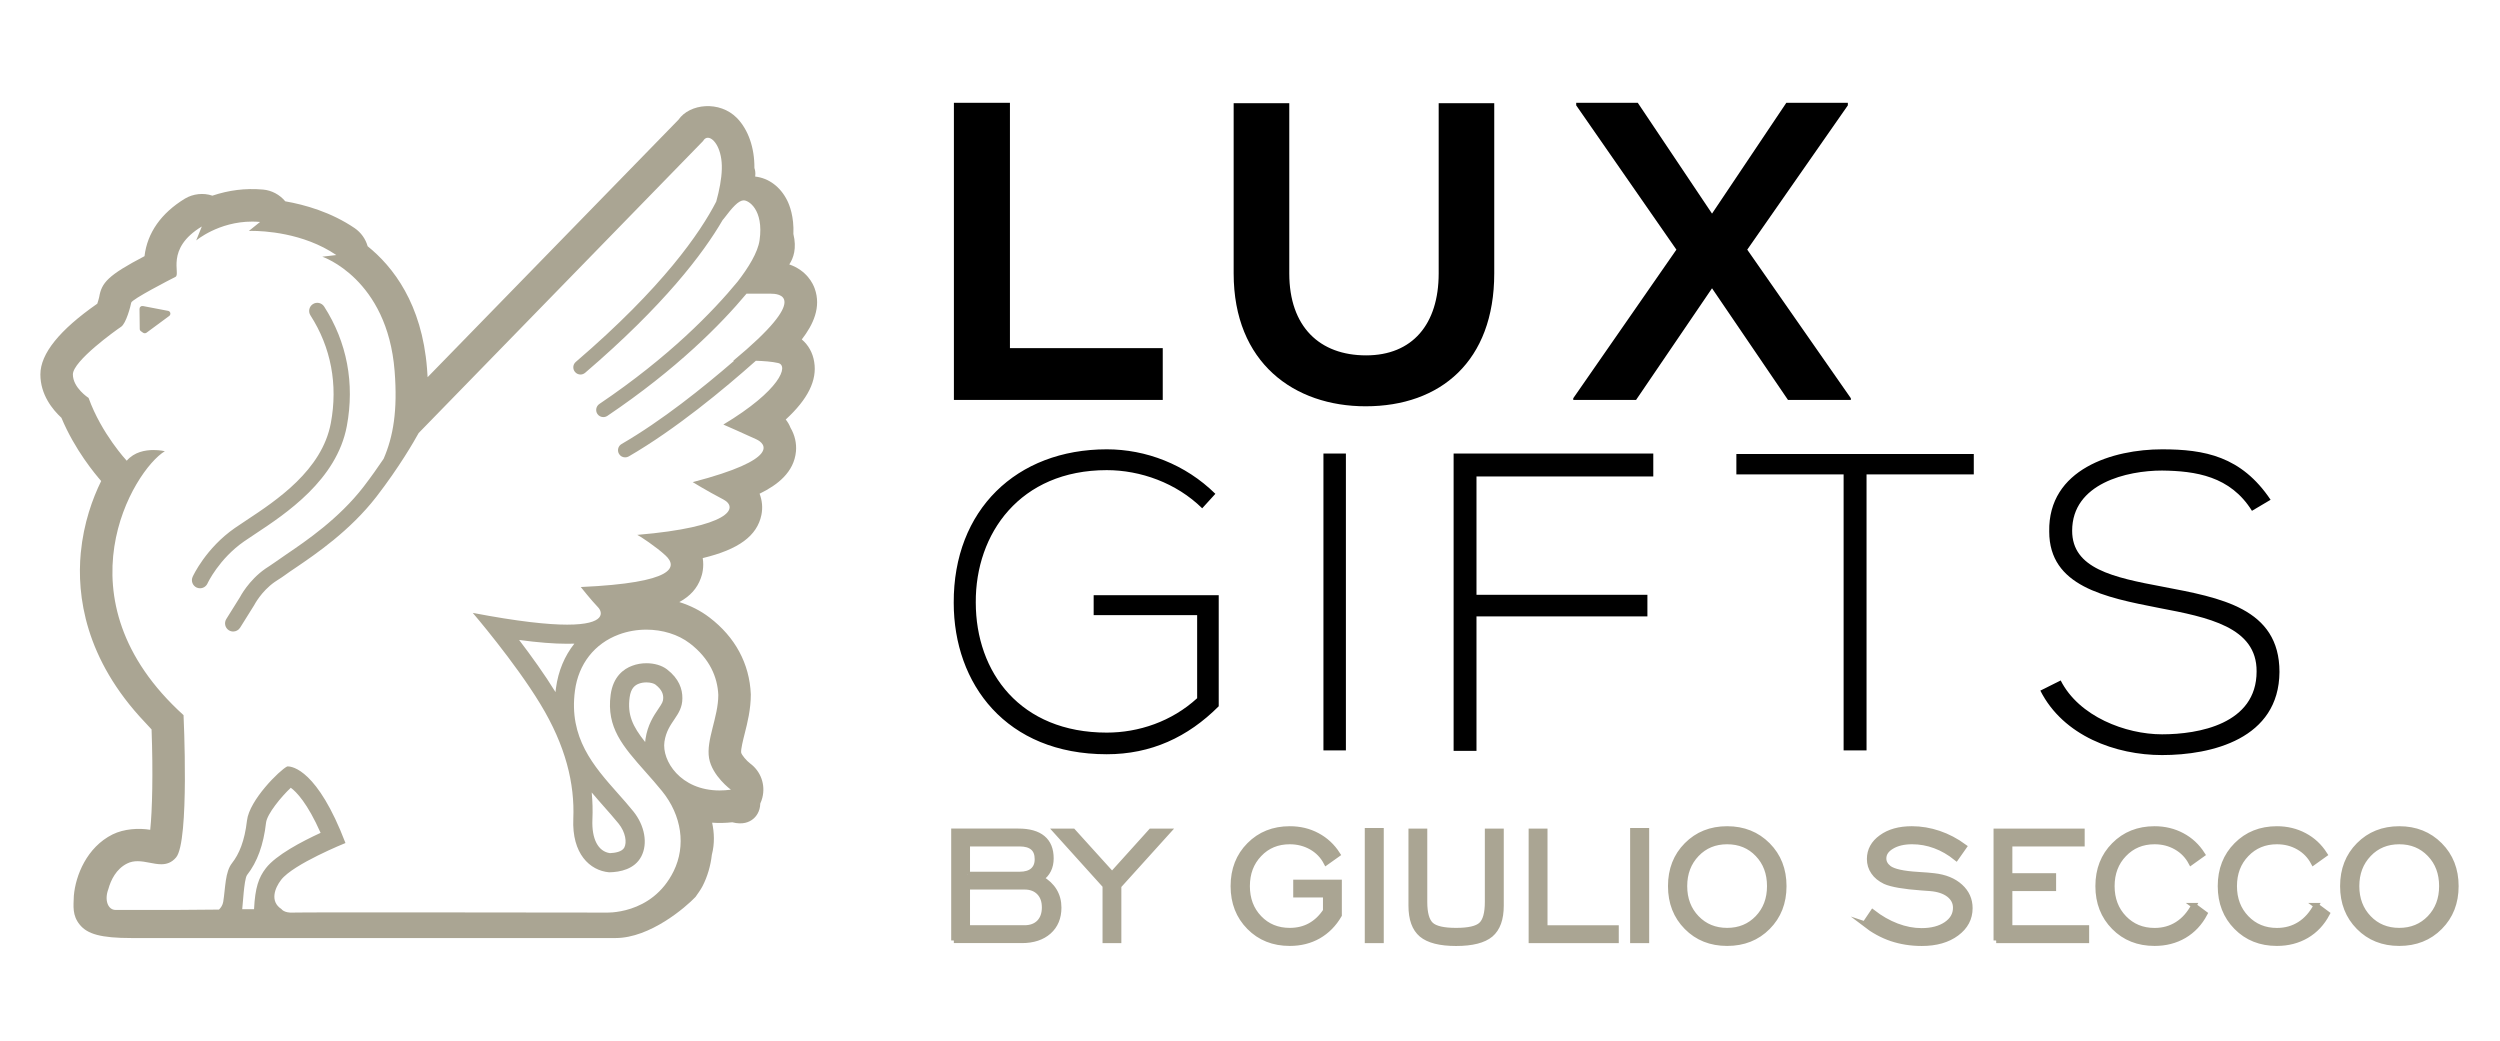
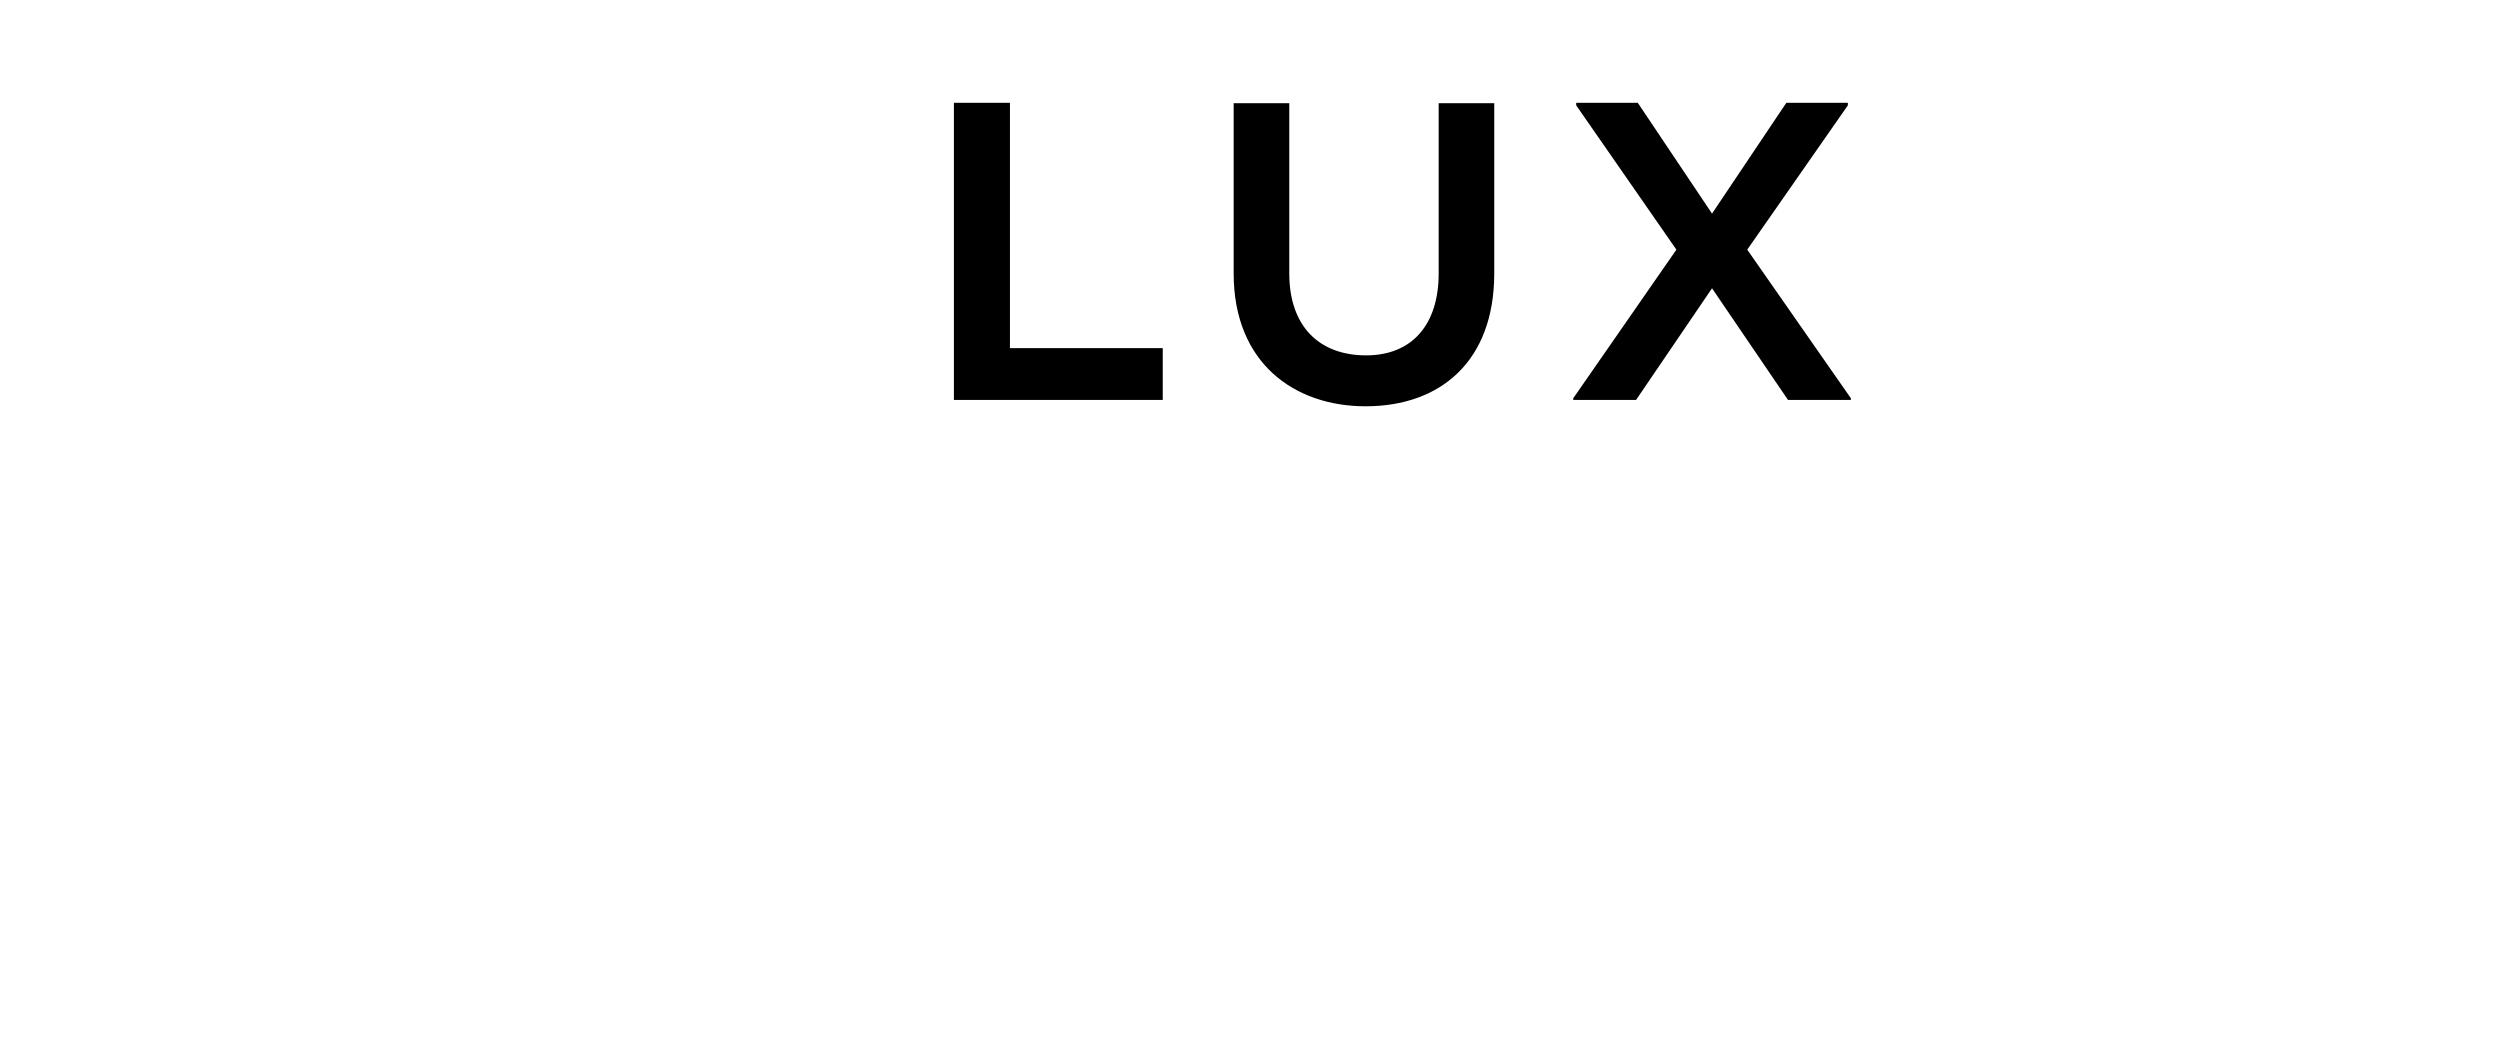
<svg xmlns="http://www.w3.org/2000/svg" xml:space="preserve" width="425px" height="177px" version="1.0" style="shape-rendering:geometricPrecision; text-rendering:geometricPrecision; image-rendering:optimizeQuality; fill-rule:evenodd; clip-rule:evenodd" viewBox="0 0 425 177.08">
  <defs>
    <style type="text/css">
   
    .str0 {stroke:#AAA593;stroke-width:0.9;stroke-miterlimit:10}
    .fil0 {fill:none}
    .fil2 {fill:black;fill-rule:nonzero}
    .fil4 {fill:black;fill-rule:nonzero}
    .fil1 {fill:#AAA593;fill-rule:nonzero}
    .fil3 {fill:#AAA593;fill-rule:nonzero}
   
  </style>
  </defs>
  <g id="Livello_x0020_1">
-     <rect class="fil0" x="-0.4" y="0.41" width="425" height="177.08" />
    <g id="_1987514148944">
-       <path class="fil1" d="M41.43 92.07c0.56,-0.38 1.19,-0.8 1.88,-1.26 5.19,-3.43 13.86,-9.17 15.58,-18.34 1.36,-7.26 0.03,-14.29 -3.86,-20.34 -0.42,-0.64 -1.27,-0.82 -1.91,-0.41 -0.64,0.41 -0.83,1.27 -0.42,1.91 3.5,5.44 4.7,11.78 3.47,18.33 -1.5,8.02 -9.25,13.15 -14.38,16.54 -0.72,0.47 -1.37,0.9 -1.94,1.3 -4.93,3.43 -7.09,8.1 -7.18,8.3 -0.32,0.69 -0.01,1.51 0.68,1.83 0.19,0.08 0.38,0.12 0.58,0.12 0.52,0 1.02,-0.3 1.26,-0.81 0.01,-0.04 1.95,-4.19 6.24,-7.17zm66.82 -1.1c0.02,0 0.02,0 0.04,0 -0.02,0 -0.02,-0.01 -0.03,-0.01 -0.01,0 -0.01,0.01 -0.01,0.01zm4.45 27.76c0,0.55 -0.16,0.86 -0.83,1.84 -0.77,1.14 -1.82,2.7 -2.18,5.1 -0.03,0.18 -0.04,0.36 -0.06,0.53 -2.15,-2.69 -3.04,-4.63 -2.64,-7.6 0.22,-1.62 0.96,-2.09 1.57,-2.32 0.39,-0.15 0.83,-0.22 1.29,-0.22 0.71,0 1.28,0.19 1.51,0.36 1.2,0.92 1.35,1.72 1.34,2.31zm-12.16 16.05c0.67,0.8 1.35,1.57 2,2.31 0.85,0.96 1.72,1.94 2.56,2.97 1.23,1.52 1.43,3.24 0.99,4.08 -0.39,0.75 -1.63,0.93 -2.45,0.96 -2.01,-0.28 -3.12,-2.41 -2.98,-5.71 0.07,-1.54 0.03,-3.08 -0.12,-4.61zm-2.95 -25.31c-1.66,2.09 -2.74,4.65 -3.13,7.56 -0.03,0.23 -0.06,0.45 -0.08,0.68 -1.86,-3.02 -4.14,-6.18 -6.19,-8.87 3.23,0.44 5.97,0.65 8.18,0.65 0.39,0 0.8,-0.01 1.22,-0.02zm25.34 -37.26c0,0 4.09,1.79 5.61,2.51 1.54,0.71 4.24,3.35 -10.82,7.28 0,0 2.27,1.41 5.21,2.95 2.72,1.44 1.02,4.71 -14.64,6.02 0.37,0.15 3.29,2.08 4.81,3.51 2.07,1.92 1.66,4.64 -14.42,5.36 0,0 1.79,2.26 2.94,3.45 0.77,0.8 1.41,2.95 -5.25,2.95 -3.29,0 -8.36,-0.53 -16.06,-2 0,0 7.15,8.34 11.48,15.48 4.34,7.14 5.87,13.57 5.62,19.53 -0.26,5.95 2.8,8.81 6.09,9.11 1.87,-0.03 4.34,-0.52 5.48,-2.71 1.13,-2.18 0.58,-5.24 -1.35,-7.64 -0.87,-1.08 -1.77,-2.09 -2.65,-3.08 -4.12,-4.65 -8.37,-9.45 -7.29,-17.47 0.6,-4.52 3.32,-8 7.46,-9.54 1.5,-0.56 3.1,-0.83 4.68,-0.83 2.72,0 5.39,0.8 7.38,2.32 3.41,2.6 4.73,5.78 4.86,8.78 0,3.82 -2.1,7.66 -1.57,10.76 0.53,3.03 3.71,5.36 3.71,5.36 -0.67,0.08 -1.3,0.13 -1.91,0.13 -6.68,0 -9.86,-5.09 -9.39,-8.29 0.51,-3.45 3.05,-4.35 3.05,-7.38 0.02,-1.57 -0.57,-3.36 -2.62,-4.93 -0.89,-0.68 -2.17,-1.04 -3.49,-1.04 -0.83,0 -1.66,0.14 -2.42,0.43 -1.45,0.53 -3.25,1.83 -3.67,4.94 -0.74,5.57 2.06,8.74 5.94,13.12 0.93,1.05 1.89,2.13 2.81,3.27 3.35,4.13 4.08,9.3 1.97,13.6 -3.72,7.58 -11.7,7.05 -11.7,7.05 -3.88,0 -51.54,-0.08 -53.06,0 -1.52,0.08 -1.95,-0.6 -1.95,-0.6 -1.99,-1.29 -1.15,-3.55 -0.06,-4.96 2.06,-2.69 10.95,-6.27 10.95,-6.27 -4.75,-12.44 -9.04,-13.03 -9.8,-13.03 -0.08,0 -0.12,0.01 -0.12,0.01 -1.27,0.63 -6.43,5.71 -6.83,9.2 -0.4,3.5 -1.35,5.72 -2.54,7.23 -1.19,1.51 -1.11,4.13 -1.5,6.59 -0.1,0.57 -0.38,0.98 -0.72,1.32l-7.32 0.06 -10.27 0c-1.29,0 -1.94,-1.66 -1.23,-3.54 0.43,-1.56 1.33,-3.42 3.18,-4.35 0.59,-0.3 1.19,-0.4 1.8,-0.4 1.36,0 2.74,0.52 4.02,0.52 0.9,0 1.76,-0.26 2.52,-1.16 2.3,-2.69 1.27,-24.2 1.27,-24.2 -21.83,-19.77 -8.5,-41.68 -3.18,-44.89 0,0 -0.81,-0.2 -1.92,-0.2 -1.41,0 -3.28,0.32 -4.56,1.82 0,0 -4.29,-4.58 -6.49,-10.68 0,0 -2.67,-1.71 -2.67,-4 0,-2.29 7.34,-7.53 8.2,-8.1 0.86,-0.57 1.62,-3.53 1.72,-4.1 0.09,-0.57 6.58,-3.91 7.53,-4.39 0.95,-0.47 -1.81,-4.76 4.48,-8.57l-0.96 2.38c0,0 3.79,-3.21 9.51,-3.21 0.44,0 0.9,0.02 1.36,0.06l-1.91 1.53c0,0 0.18,-0.01 0.5,-0.01 1.88,0 8.75,0.28 14.37,4.11l-2.38 0.28c0,0 11.06,3.72 12.3,19.45 0.53,6.73 -0.24,11.16 -1.87,14.92 -0.98,1.46 -2.12,3.07 -3.42,4.77 -4.2,5.43 -9.77,9.21 -13.1,11.47 -0.74,0.51 -1.38,0.94 -1.86,1.29 -0.35,0.26 -0.69,0.48 -1.01,0.69l-0.7 0.46c-2.9,2.01 -4.34,4.85 -4.34,4.85l-2.33 3.73c-0.4,0.65 -0.21,1.5 0.44,1.91 0.23,0.14 0.48,0.21 0.73,0.21 0.46,0 0.91,-0.23 1.18,-0.65l2.4 -3.84c0.01,-0.02 1.19,-2.33 3.49,-3.94l0.62 -0.41c0.37,-0.23 0.77,-0.49 1.16,-0.78 0.46,-0.34 1.06,-0.75 1.78,-1.23 3.46,-2.35 9.25,-6.29 13.73,-12.07 3.9,-5.05 6.42,-9.44 7.19,-10.84l48.37 -49.66c0.21,-0.38 0.5,-0.56 0.81,-0.56 1.07,0 2.48,2.03 2.38,5.33 -0.04,1.65 -0.42,3.63 -0.95,5.53 -2.71,5.27 -9.07,14.56 -23.88,27.26 -0.52,0.44 -0.57,1.21 -0.13,1.72 0.24,0.28 0.58,0.43 0.92,0.43 0.29,0 0.56,-0.1 0.8,-0.3 13.41,-11.49 20.06,-20.26 23.39,-25.99 0.05,-0.06 0.11,-0.1 0.16,-0.18 1.55,-2.05 2.47,-3.04 3.32,-3.15 0.86,-0.11 3.54,1.55 2.79,6.79 -0.3,2.08 -1.9,4.65 -3.71,7 -4.18,5.08 -11.64,12.81 -23.54,20.84 -0.56,0.38 -0.7,1.14 -0.33,1.7 0.24,0.35 0.62,0.53 1.02,0.53 0.23,0 0.47,-0.07 0.68,-0.21 11.8,-7.96 19.31,-15.57 23.66,-20.78l4.1 0c1.27,0 7.14,0.24 -6.38,11.43 0,0 0.06,0 0.16,-0.01 -5.27,4.56 -12.3,10.19 -19.13,14.15 -0.58,0.33 -0.78,1.08 -0.44,1.67 0.22,0.39 0.63,0.6 1.05,0.6 0.21,0 0.42,-0.05 0.61,-0.16 7.95,-4.61 16.15,-11.4 21.62,-16.27 1.33,0.04 2.73,0.14 3.78,0.38 1.87,0.41 0.39,4.64 -9.31,10.47zm-79.82 82.42l-2.01 0c0.19,-2.34 0.22,-2.59 0.25,-2.84 0.1,-0.98 0.28,-2.61 0.58,-2.98 1.73,-2.21 2.79,-5.11 3.22,-8.88 0.17,-1.51 2.62,-4.46 4.21,-5.95 0.96,0.7 2.83,2.62 5.07,7.67 -3.19,1.47 -7.57,3.76 -9.31,6.01 -1.21,1.57 -1.83,3.28 -2.01,6.97zm93.16 -96.9c1.94,-2.51 3.34,-5.49 2.19,-8.67 -0.29,-0.82 -1.33,-3.05 -4.32,-4.09 0.72,-1.07 1.29,-2.74 0.7,-5.17 0.13,-2.98 -0.68,-4.96 -1.04,-5.68 -1.16,-2.35 -3.17,-3.84 -5.46,-4.09 0,-0.04 0,-0.08 0.01,-0.1 0.07,-0.54 -0.02,-1 -0.14,-1.36 0.03,-3.43 -1.04,-6.5 -2.95,-8.48 -2.97,-3.03 -8.07,-2.48 -9.97,0.28l-42.66 43.78c-0.03,-0.48 -0.06,-0.97 -0.1,-1.47 -0.87,-11.04 -5.81,-17.35 -10.1,-20.8 -0.35,-1.24 -1.12,-2.33 -2.21,-3.08 -4.02,-2.73 -8.48,-3.98 -11.8,-4.56 -0.94,-1.13 -2.31,-1.87 -3.79,-2 -3.06,-0.26 -5.82,0.11 -8.61,1.04 -1.51,-0.52 -3.27,-0.33 -4.66,0.5 -4.06,2.47 -6.41,5.83 -6.88,9.79 -6.25,3.27 -7.3,4.52 -7.71,6.97 -0.04,0.21 -0.19,0.7 -0.32,1.11 -6.42,4.47 -9.68,8.51 -9.68,12.03 0,3.46 2.08,5.99 3.58,7.38 2.28,5.46 5.73,9.57 6.76,10.75 -1.45,2.95 -2.98,7.12 -3.47,12.22 -0.68,7.18 0.66,18.02 10.93,28.83 0.44,0.49 0.82,0.9 1.11,1.2 0.27,7.36 0.12,13.83 -0.23,17.07 -1.96,-0.32 -4.45,-0.18 -6.41,0.79 -4.38,2.19 -6.28,6.98 -6.58,10.42 -0.06,1.81 -0.29,3.33 1,4.92 1.29,1.6 3.58,2.28 8.82,2.28l82.32 0c5.86,0 11.93,-5.24 13.59,-6.99 0.42,-0.61 0.87,-1.2 1.21,-1.86 0.83,-1.62 1.36,-3.45 1.57,-5.31 0.51,-1.95 0.4,-3.82 0.05,-5.46 1.12,0.08 2.25,0.06 3.42,-0.07 1.79,0.47 2.91,-0.03 3.55,-0.56 0.47,-0.38 1.18,-1.2 1.22,-2.64 0.15,-0.32 0.27,-0.64 0.35,-0.98 0.56,-2.2 -0.26,-4.48 -2.06,-5.81 -0.64,-0.47 -1.46,-1.47 -1.54,-1.85 -0.09,-0.52 0.34,-2.22 0.6,-3.25 0.47,-1.84 1.04,-4.13 1.04,-6.67 -0.22,-5.22 -2.66,-9.74 -7.03,-13.07 -1.5,-1.15 -3.24,-2.03 -5.13,-2.62 1.87,-1.02 3.03,-2.34 3.65,-4.05 0.24,-0.62 0.58,-1.89 0.33,-3.43 6.13,-1.47 9.25,-3.79 9.98,-7.34 0.25,-1.23 0.13,-2.47 -0.31,-3.61 3.06,-1.49 5.86,-3.65 6.19,-7.2 0.12,-1.4 -0.2,-2.78 -0.93,-4.02 -0.2,-0.52 -0.48,-0.99 -0.81,-1.4 3.76,-3.45 5.36,-6.67 4.84,-9.79 -0.24,-1.56 -1,-2.89 -2.11,-3.83zm-112.06 -5.68c-0.14,-0.02 -0.29,0.01 -0.4,0.11 -0.12,0.09 -0.18,0.23 -0.18,0.38l0.04 3.41c0,0.16 0.08,0.3 0.21,0.39l0.37 0.26c0.08,0.05 0.18,0.08 0.28,0.08 0.1,0 0.2,-0.03 0.29,-0.09l3.86 -2.85c0.16,-0.11 0.23,-0.32 0.19,-0.5 -0.04,-0.19 -0.19,-0.34 -0.38,-0.37l-4.28 -0.82z" />
      <path class="fil2" d="M303.72 17.48l10.46 0 0 0.44 -17.11 24.54 17.62 25.27 0 0.29 -10.69 0 -12.92 -18.99 -12.92 18.99 -10.68 0 0 -0.29 17.54 -25.27 -17.04 -24.54 0 -0.44 10.47 0 12.63 18.85 12.64 -18.85zm-49.68 0.07l0 28.95c0,14.95 -9.16,22.6 -21.87,22.6 -12.13,0 -22.45,-7.36 -22.45,-22.6l0 -28.95 9.46 0 0 28.95c0,9.1 5.19,13.94 13.06,13.94 7.87,0 12.35,-5.27 12.35,-13.94l0 -28.95 9.45 0zm-82.37 -0.07l0 41.73 25.99 0 0 8.81 -35.52 0 0 -50.54 9.53 0z" />
-       <path class="fil3 str0" d="M164.43 157.81l9.73 0c1.05,0 1.88,-0.31 2.49,-0.93 0.6,-0.63 0.9,-1.48 0.9,-2.55 0,-1.07 -0.3,-1.92 -0.9,-2.54 -0.61,-0.63 -1.44,-0.95 -2.49,-0.95l-9.73 0 0 6.97zm0 -9.1l8.89 0c0.97,0 1.72,-0.22 2.23,-0.66 0.52,-0.45 0.78,-1.09 0.78,-1.91 0,-0.88 -0.25,-1.54 -0.75,-1.97 -0.5,-0.44 -1.26,-0.66 -2.26,-0.66l-8.89 0 0 5.2zm-2.3 11.24l0 -18.58 10.98 0c1.83,0 3.21,0.39 4.15,1.17 0.94,0.78 1.4,1.93 1.4,3.46 0,0.74 -0.14,1.4 -0.43,1.98 -0.29,0.59 -0.71,1.06 -1.25,1.42 0.99,0.57 1.74,1.27 2.24,2.1 0.5,0.83 0.76,1.78 0.76,2.86 0,1.72 -0.57,3.08 -1.69,4.08 -1.13,1 -2.66,1.51 -4.59,1.51l-11.57 0zm25.74 0l0 -9.31 -8.36 -9.27 2.89 0 6.64 7.34 6.62 -7.34 2.92 0 -8.41 9.31 0 9.27 -2.3 0zm37.49 -5.03l0 -2.73 -5.06 0 0 -2.13 7.37 0 0 5.58c-0.9,1.55 -2.07,2.73 -3.51,3.56 -1.44,0.82 -3.07,1.23 -4.9,1.23 -2.78,0 -5.08,-0.91 -6.89,-2.75 -1.81,-1.83 -2.72,-4.15 -2.72,-6.97 0,-2.83 0.91,-5.16 2.73,-6.99 1.81,-1.83 4.11,-2.75 6.88,-2.75 1.72,0 3.28,0.37 4.69,1.13 1.41,0.75 2.56,1.82 3.45,3.21l-1.94 1.38c-0.58,-1.11 -1.42,-1.98 -2.52,-2.61 -1.1,-0.62 -2.32,-0.94 -3.68,-0.94 -2.09,0 -3.82,0.71 -5.18,2.15 -1.37,1.43 -2.05,3.23 -2.05,5.42 0,2.19 0.68,3.99 2.05,5.42 1.36,1.42 3.09,2.13 5.18,2.13 1.3,0 2.46,-0.28 3.47,-0.84 1.02,-0.56 1.89,-1.39 2.63,-2.5zm7.11 -13.65l2.33 0 0 18.68 -2.33 0 0 -18.68zm9.73 0.1l0 12.03c0,1.93 0.37,3.22 1.09,3.88 0.72,0.66 2.14,0.98 4.26,0.98 2.13,0 3.54,-0.32 4.26,-0.98 0.72,-0.66 1.08,-1.95 1.08,-3.88l0 -12.03 2.32 0 0 12.65c0,2.29 -0.6,3.93 -1.78,4.93 -1.19,0.99 -3.15,1.49 -5.88,1.49 -2.72,0 -4.68,-0.5 -5.87,-1.49 -1.19,-1 -1.78,-2.64 -1.78,-4.93l0 -12.65 2.3 0zm18.14 18.58l0 -18.58 2.31 0 0 16.44 12.12 0 0 2.14 -14.43 0zm17.26 -18.68l2.34 0 0 18.68 -2.34 0 0 -18.68zm16.05 16.99c2.09,0 3.81,-0.71 5.18,-2.13 1.37,-1.43 2.05,-3.23 2.05,-5.42 0,-2.2 -0.68,-4.01 -2.04,-5.43 -1.36,-1.43 -3.1,-2.14 -5.19,-2.14 -2.09,0 -3.81,0.71 -5.18,2.14 -1.37,1.44 -2.06,3.24 -2.06,5.43 0,2.19 0.69,3.99 2.06,5.42 1.37,1.42 3.09,2.13 5.18,2.13zm0 2.17c-2.78,0 -5.08,-0.91 -6.89,-2.75 -1.81,-1.83 -2.72,-4.15 -2.72,-6.97 0,-2.83 0.91,-5.16 2.73,-6.99 1.81,-1.83 4.11,-2.75 6.88,-2.75 2.78,0 5.08,0.92 6.91,2.76 1.83,1.84 2.74,4.17 2.74,6.98 0,2.82 -0.91,5.14 -2.73,6.97 -1.82,1.84 -4.13,2.75 -6.92,2.75zm23.41 -3.28l1.35 -2c1.31,1.02 2.68,1.8 4.1,2.34 1.42,0.54 2.82,0.81 4.21,0.81 1.72,0 3.11,-0.37 4.18,-1.09 1.07,-0.73 1.61,-1.67 1.61,-2.82 0,-0.9 -0.39,-1.65 -1.15,-2.24 -0.77,-0.59 -1.84,-0.94 -3.19,-1.05 -0.33,-0.04 -0.8,-0.07 -1.41,-0.1 -3.05,-0.22 -5.14,-0.58 -6.25,-1.08 -0.86,-0.42 -1.52,-0.95 -1.96,-1.61 -0.45,-0.65 -0.68,-1.39 -0.68,-2.21 0,-1.49 0.67,-2.72 2.01,-3.68 1.33,-0.97 3.06,-1.45 5.19,-1.45 1.55,0 3.08,0.26 4.59,0.77 1.5,0.51 2.94,1.26 4.3,2.26l-1.35 1.92c-1.14,-0.92 -2.35,-1.62 -3.61,-2.08 -1.26,-0.47 -2.56,-0.7 -3.89,-0.7 -1.4,0 -2.56,0.27 -3.47,0.82 -0.91,0.54 -1.36,1.22 -1.36,2.04 0,0.33 0.07,0.62 0.22,0.89 0.14,0.27 0.37,0.52 0.67,0.76 0.76,0.57 2.41,0.94 4.94,1.09 1.17,0.07 2.07,0.14 2.71,0.22 1.89,0.21 3.38,0.82 4.48,1.82 1.1,1 1.65,2.22 1.65,3.68 0,1.74 -0.76,3.17 -2.27,4.29 -1.5,1.12 -3.48,1.69 -5.92,1.69 -1.86,0 -3.57,-0.28 -5.16,-0.81 -1.59,-0.54 -3.1,-1.37 -4.54,-2.48zm22.35 2.8l0 -18.58 14.6 0 0 2.14 -12.3 0 0 5.45 7.44 0 0 2.14 -7.44 0 0 6.71 13.06 0 0 2.14 -15.36 0zm33.62 -5.93l1.86 1.38c-0.86,1.62 -2.03,2.86 -3.5,3.73 -1.49,0.87 -3.17,1.3 -5.05,1.3 -2.78,0 -5.08,-0.91 -6.89,-2.75 -1.81,-1.83 -2.72,-4.16 -2.72,-6.97 0,-2.83 0.91,-5.16 2.73,-6.99 1.81,-1.83 4.11,-2.75 6.88,-2.75 1.72,0 3.28,0.38 4.69,1.13 1.42,0.75 2.56,1.82 3.45,3.21l-1.93 1.38c-0.59,-1.11 -1.43,-1.98 -2.53,-2.61 -1.1,-0.63 -2.32,-0.94 -3.68,-0.94 -2.09,0 -3.81,0.72 -5.18,2.15 -1.37,1.42 -2.06,3.23 -2.06,5.42 0,2.19 0.69,3.99 2.06,5.42 1.37,1.42 3.09,2.14 5.18,2.14 1.46,0 2.75,-0.36 3.88,-1.08 1.14,-0.72 2.07,-1.78 2.81,-3.17zm20.81 0l1.86 1.38c-0.86,1.62 -2.02,2.86 -3.5,3.73 -1.49,0.87 -3.17,1.3 -5.05,1.3 -2.78,0 -5.08,-0.91 -6.89,-2.75 -1.81,-1.83 -2.72,-4.16 -2.72,-6.97 0,-2.83 0.91,-5.16 2.73,-6.99 1.81,-1.83 4.11,-2.75 6.88,-2.75 1.72,0 3.28,0.38 4.69,1.13 1.42,0.75 2.56,1.82 3.45,3.21l-1.93 1.38c-0.59,-1.11 -1.43,-1.98 -2.53,-2.61 -1.1,-0.63 -2.32,-0.94 -3.68,-0.94 -2.09,0 -3.81,0.72 -5.18,2.15 -1.37,1.42 -2.06,3.23 -2.06,5.42 0,2.19 0.69,3.99 2.06,5.42 1.37,1.42 3.09,2.14 5.18,2.14 1.46,0 2.75,-0.36 3.88,-1.08 1.14,-0.72 2.07,-1.78 2.81,-3.17zm14.12 4.24c2.08,0 3.81,-0.71 5.18,-2.13 1.37,-1.43 2.05,-3.23 2.05,-5.42 0,-2.2 -0.68,-4.01 -2.04,-5.43 -1.37,-1.43 -3.1,-2.14 -5.19,-2.14 -2.09,0 -3.82,0.71 -5.18,2.14 -1.37,1.44 -2.06,3.24 -2.06,5.43 0,2.19 0.69,3.99 2.06,5.42 1.36,1.42 3.09,2.13 5.18,2.13zm0 2.17c-2.78,0 -5.08,-0.91 -6.89,-2.75 -1.81,-1.83 -2.72,-4.15 -2.72,-6.97 0,-2.83 0.91,-5.16 2.73,-6.99 1.81,-1.83 4.11,-2.75 6.88,-2.75 2.78,0 5.08,0.92 6.91,2.76 1.83,1.84 2.74,4.17 2.74,6.98 0,2.82 -0.91,5.14 -2.73,6.97 -1.82,1.84 -4.13,2.75 -6.92,2.75z" />
-       <path class="fil4" d="M382.91 86.88c-3.68,-5.92 -9.59,-6.78 -15.29,-6.85 -5.92,0 -15.29,2.16 -15.29,10.24 0,6.42 6.92,7.93 15.43,9.52 9.74,1.87 19.83,3.61 19.83,14.49 -0.07,11.4 -11.53,14.14 -19.97,14.14 -7.86,0 -16.8,-3.24 -20.7,-10.96l3.46 -1.73c3.1,6.13 11.04,9.16 17.24,9.16 6.2,0 16.08,-1.74 16.08,-10.68 0.07,-7.57 -8.29,-9.23 -16.59,-10.81 -9.23,-1.81 -18.68,-3.68 -18.68,-12.99 -0.21,-10.67 10.89,-13.99 19.19,-13.99 7.21,0 13.48,1.16 18.46,8.58l-3.17 1.88zm-69.45 -6.2l-18.24 0 0 -3.47 40.38 0 0 3.47 -18.24 0 0 46.95 -3.9 0 0 -46.95zm-62.44 20.48l29.07 0 0 3.68 -29.07 0 0 22.86 -3.89 0 0 -50.56 33.96 0 0 3.9 -30.07 0 0 20.12zm-26.03 -24.02l3.82 0 0 50.49 -3.82 0 0 -50.49zm-20.62 9.31c-4.4,-4.33 -10.53,-6.49 -16.23,-6.49 -14.78,0 -22.35,10.81 -22.28,22.5 0,11.9 7.57,22.14 22.28,22.14 5.42,0 11.04,-1.88 15.37,-5.85l0 -14.13 -17.6 0 0 -3.39 21.27 0 0 18.89c-5.26,5.27 -11.53,8.16 -19.04,8.16 -17.16,0 -26.03,-11.98 -26.03,-25.75 -0.07,-15.8 10.67,-26.11 26.03,-26.11 6.64,0 13.35,2.53 18.47,7.57l-2.24 2.46z" />
    </g>
  </g>
</svg>